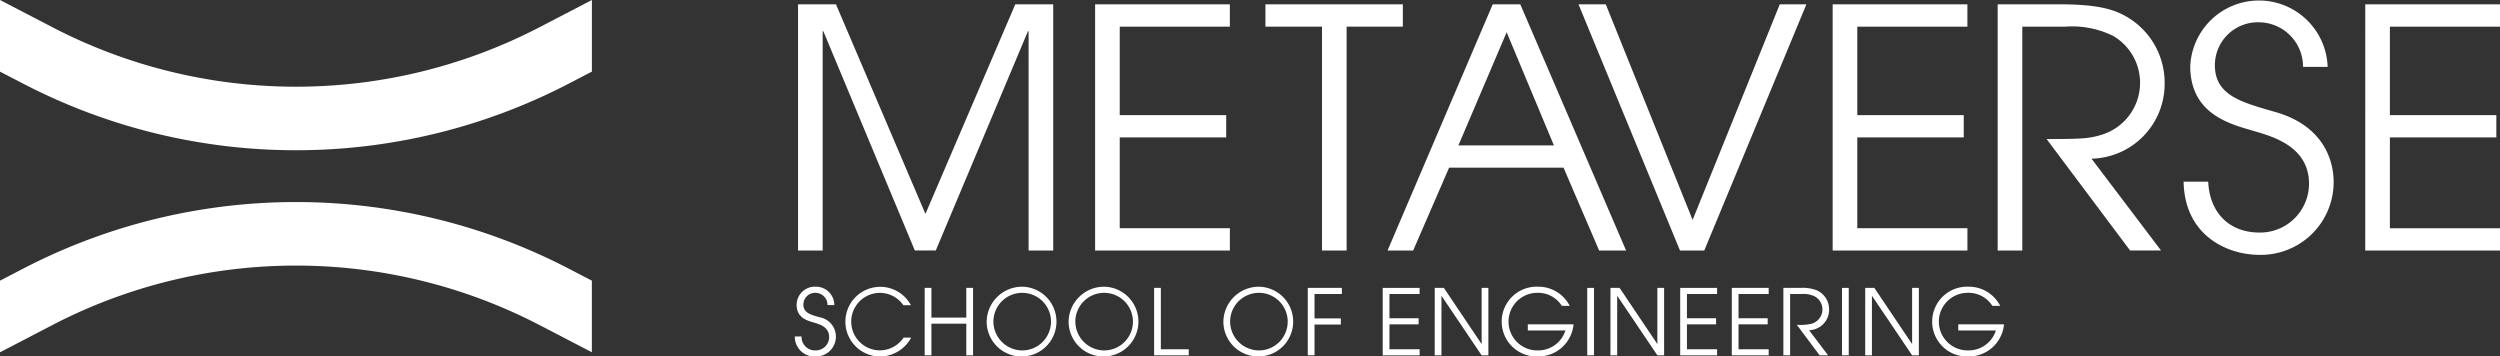
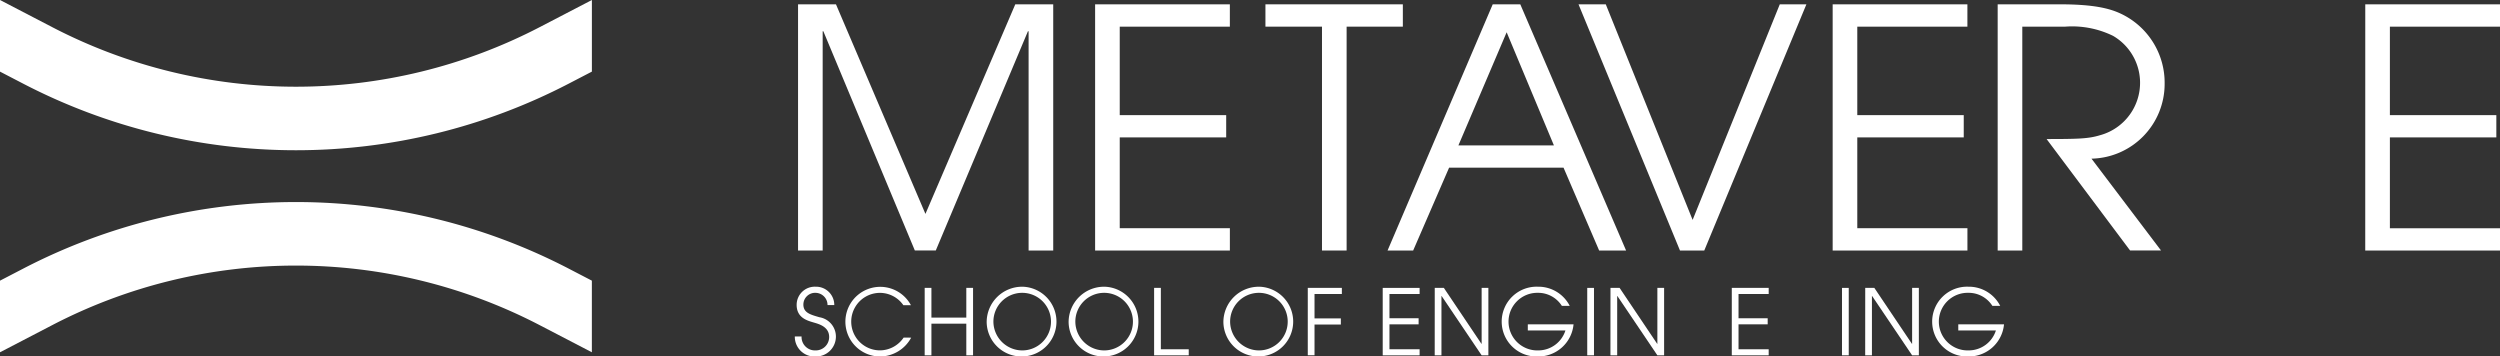
<svg xmlns="http://www.w3.org/2000/svg" width="272.7" height="38.887" viewBox="0 0 272.7 38.887">
  <rect x="0" y="0" width="272.7" height="38.887" fill="#333333" stroke="none" />
  <defs>
    <clipPath id="a">
      <rect width="186.002" height="38.887" fill="#fff" />
    </clipPath>
  </defs>
  <g transform="translate(-34.126 -27.338)">
    <g transform="translate(34.126 27.338)">
      <g transform="translate(0)">
        <path d="M64.563,0,58.846,2.972a57.636,57.636,0,0,1-53.127,0L0,0V7.812L2.52,9.121a64.515,64.515,0,0,0,29.762,7.267A64.479,64.479,0,0,0,62.043,9.121l2.52-1.309Z" fill="#fff" />
        <path d="M64.563,85.028l-2.52-1.309a64.574,64.574,0,0,0-59.521,0L0,85.028V92.84l5.717-2.972a57.636,57.636,0,0,1,53.127,0L64.56,92.84V85.028Z" transform="translate(0 -54.413)" fill="#fff" />
      </g>
    </g>
    <g transform="translate(120.824 27.338)">
      <g transform="translate(0 0)">
        <g clip-path="url(#a)">
          <path d="M.736,42.878A1.464,1.464,0,0,0,2.266,44.4a1.461,1.461,0,0,0,1.481-1.461c0-1.132-1.143-1.421-1.639-1.57C1.441,41.169.2,40.891.2,39.429a1.98,1.98,0,0,1,2.068-1.978,1.988,1.988,0,0,1,2.037,2H3.568a1.326,1.326,0,0,0-1.3-1.332A1.283,1.283,0,0,0,.934,39.4c0,.9.786,1.1,1.749,1.382a2.138,2.138,0,0,1,1.8,2.127,2.174,2.174,0,0,1-2.216,2.156A2.152,2.152,0,0,1,0,42.878Z" transform="translate(0 -6.177)" fill="#fff" />
          <path d="M13.772,43.01a3.9,3.9,0,0,1-3.389,2.058,3.8,3.8,0,1,1,3.359-5.6h-.825a3.115,3.115,0,0,0-2.554-1.342,3.136,3.136,0,0,0,.01,6.272,3.143,3.143,0,0,0,2.574-1.392Z" transform="translate(-1.078 -6.18)" fill="#fff" />
          <path d="M16.966,37.607H17.7v3.24h3.806v-3.24h.736v7.354h-.736V41.512H17.7v3.449h-.736Z" transform="translate(-2.799 -6.203)" fill="#fff" />
          <path d="M28.947,37.451A3.807,3.807,0,1,1,25.062,41.3a3.864,3.864,0,0,1,3.885-3.847m0,6.948a3.141,3.141,0,1,0-3.15-3.1,3.163,3.163,0,0,0,3.15,3.1" transform="translate(-4.134 -6.177)" fill="#fff" />
          <path d="M39.651,37.451A3.807,3.807,0,1,1,35.766,41.3a3.864,3.864,0,0,1,3.885-3.847m0,6.948a3.141,3.141,0,1,0-3.15-3.1,3.163,3.163,0,0,0,3.15,3.1" transform="translate(-5.9 -6.177)" fill="#fff" />
          <path d="M46.934,37.607h.736V44.3h3.041v.666H46.934Z" transform="translate(-7.742 -6.203)" fill="#fff" />
          <path d="M59.868,37.451A3.807,3.807,0,1,1,55.983,41.3a3.864,3.864,0,0,1,3.885-3.847m0,6.948a3.141,3.141,0,1,0-3.15-3.1,3.163,3.163,0,0,0,3.15,3.1" transform="translate(-9.234 -6.177)" fill="#fff" />
          <path d="M67.008,37.607h3.717v.666H67.743v2.664h2.872V41.6H67.743v3.359h-.736Z" transform="translate(-11.053 -6.203)" fill="#fff" />
          <path d="M76.795,37.607H80.82v.666H77.531v2.644h3.18v.666h-3.18V44.3H80.82v.666H76.795Z" transform="translate(-12.667 -6.203)" fill="#fff" />
          <path d="M83.593,37.607h.994l4.1,6.1h.021v-6.1h.735v7.354h-.735l-4.364-6.47h-.019v6.47h-.736Z" transform="translate(-13.789 -6.203)" fill="#fff" />
          <path d="M100.176,41.556a3.863,3.863,0,0,1-3.885,3.508,3.809,3.809,0,1,1-.01-7.613,3.837,3.837,0,0,1,3.478,2.088H98.9a3.058,3.058,0,0,0-2.614-1.421A3.142,3.142,0,1,0,96.32,44.4a3.115,3.115,0,0,0,2.972-2.177H95.187v-.666Z" transform="translate(-15.232 -6.177)" fill="#fff" />
          <rect width="0.736" height="7.354" transform="translate(86.438 31.404)" fill="#fff" />
          <path d="M106.548,37.607h.994l4.1,6.1h.021v-6.1h.735v7.354h-.735l-4.364-6.47h-.019v6.47h-.736Z" transform="translate(-17.575 -6.203)" fill="#fff" />
-           <path d="M115.655,37.607h4.025v.666h-3.289v2.644h3.18v.666h-3.18V44.3h3.289v.666h-4.025Z" transform="translate(-19.077 -6.203)" fill="#fff" />
          <path d="M122.395,37.607h4.025v.666H123.13v2.644h3.18v.666h-3.18V44.3h3.289v.666h-4.025Z" transform="translate(-20.189 -6.203)" fill="#fff" />
-           <path d="M129.134,37.607H131a4.158,4.158,0,0,1,1.81.278,2.277,2.277,0,0,1,1.312,2.1,2.232,2.232,0,0,1-2.187,2.236l2.078,2.743h-.924L130.6,41.632a5.5,5.5,0,0,0,1.581-.109,1.622,1.622,0,0,0,.407-2.971,2.776,2.776,0,0,0-1.431-.279H129.87v6.689h-.736Z" transform="translate(-21.301 -6.203)" fill="#fff" />
          <rect width="0.736" height="7.354" transform="translate(114.227 31.404)" fill="#fff" />
          <path d="M139.825,37.607h.994l4.1,6.1h.021v-6.1h.735v7.354h-.735l-4.364-6.47h-.019v6.47h-.736Z" transform="translate(-23.064 -6.203)" fill="#fff" />
          <path d="M156.408,41.556a3.863,3.863,0,0,1-3.885,3.508,3.809,3.809,0,1,1-.01-7.613,3.837,3.837,0,0,1,3.478,2.088h-.854a3.058,3.058,0,0,0-2.614-1.421,3.142,3.142,0,1,0,.029,6.281,3.115,3.115,0,0,0,2.972-2.177h-4.105v-.666Z" transform="translate(-24.508 -6.177)" fill="#fff" />
        </g>
      </g>
      <path d="M24.119.565l-9.8,22.861L4.56.565H.423V27.419H3.109V3.5h.073l9.98,23.914h2.286L25.5,3.5h.072V27.419h2.686V.565Z" transform="translate(-0.07 -0.093)" fill="#fff" />
      <path d="M39.228.565V27.419h14.7V24.987H41.914V15.081H53.526V12.649H41.914V3H53.925V.565Z" transform="translate(-6.471 -0.093)" fill="#fff" />
      <path d="M61.477.565V3h6.169V27.419h2.686V3h6.133V.565Z" transform="translate(-10.141 -0.093)" fill="#fff" />
      <path d="M90.42,3.613l5.154,12.339H85.157ZM88.9.565,77.429,27.419h2.793l3.92-9.036H96.625l3.884,9.036h2.939L91.908.565Z" transform="translate(-12.772 -0.093)" fill="#fff" />
      <path d="M124.326.565,114.819,24.08,105.347.565h-2.975L113.44,27.419h2.65L127.23.565Z" transform="translate(-16.886 -0.093)" fill="#fff" />
      <path d="M135.572.565V27.419h14.7V24.987H138.258V15.081H149.87V12.649H138.258V3h12.011V.565Z" transform="translate(-22.363 -0.093)" fill="#fff" />
      <g transform="translate(0 0)">
        <g clip-path="url(#a)">
          <path d="M157.126.565h6.822c3.593,0,5.371.435,6.6,1.016a8.317,8.317,0,0,1,4.79,7.657A8.151,8.151,0,0,1,167.36,17.4l7.585,10.016h-3.375l-9.108-12.157c3.41,0,4.571-.036,5.769-.4a5.925,5.925,0,0,0,1.488-10.851A10.145,10.145,0,0,0,164.493,3h-4.681V27.419h-2.686Z" transform="translate(-25.918 -0.093)" fill="#fff" />
-           <path d="M184.1,19.814c.145,3.375,2.286,5.552,5.588,5.552a5.333,5.333,0,0,0,5.407-5.334c0-4.137-4.173-5.19-5.987-5.733-2.432-.726-6.968-1.742-6.968-7.077a7.5,7.5,0,0,1,14.988.073h-2.685a4.842,4.842,0,0,0-4.755-4.862,4.686,4.686,0,0,0-4.862,4.681c0,3.266,2.867,4.028,6.387,5.045,6.6,1.778,6.568,6.967,6.568,7.765a7.94,7.94,0,0,1-8.093,7.875c-3.483,0-8.164-2.069-8.274-7.984Z" transform="translate(-29.925 0)" fill="#fff" />
          <path d="M205.144.565h14.7V3H207.829v9.652h11.612v2.432H207.829v9.907H219.84v2.431h-14.7Z" transform="translate(-33.838 -0.093)" fill="#fff" />
        </g>
      </g>
    </g>
  </g>
</svg>